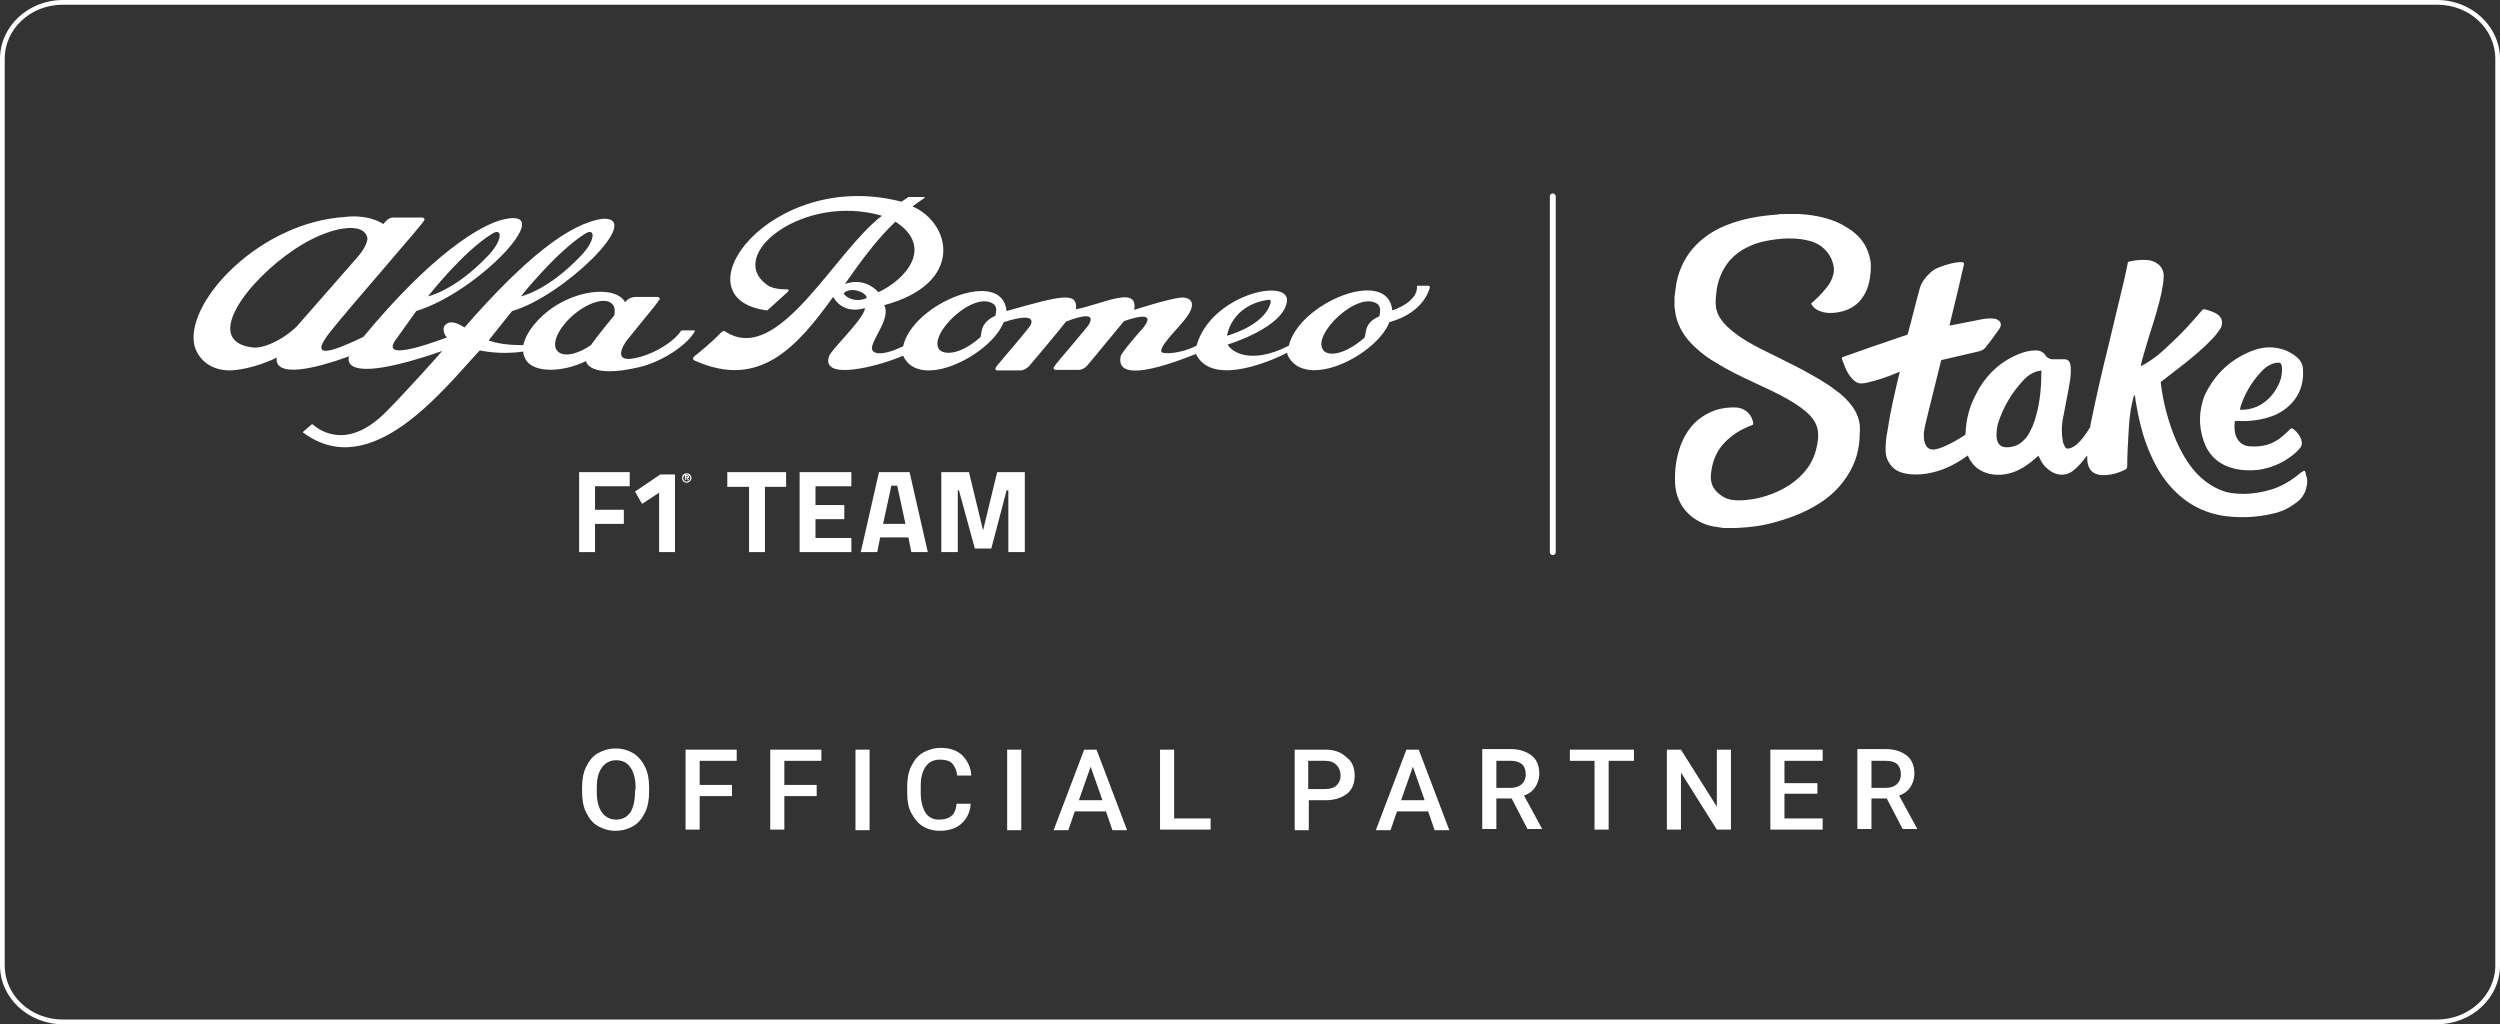
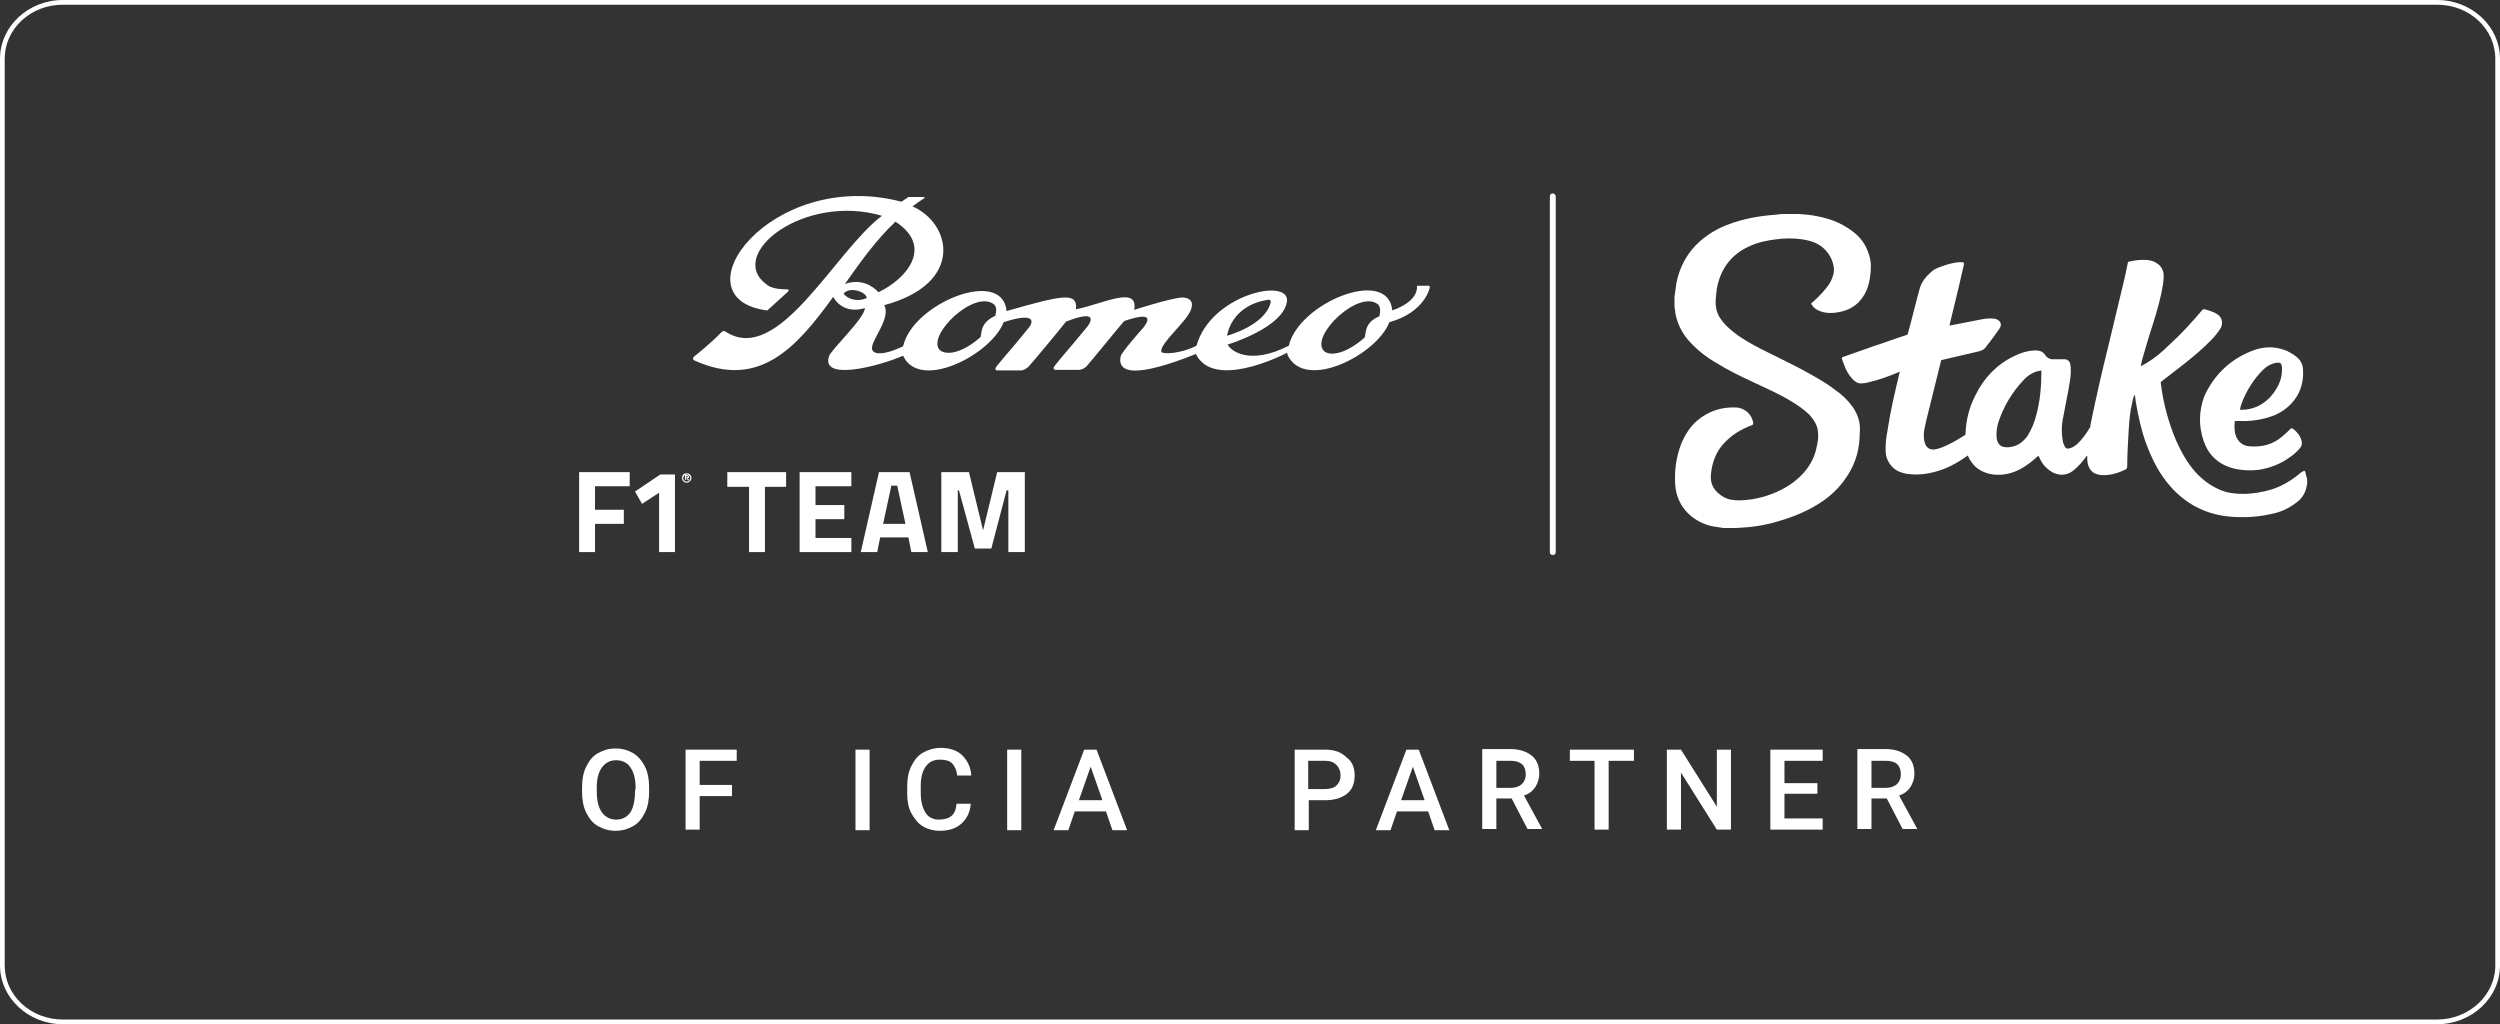
<svg xmlns="http://www.w3.org/2000/svg" version="1.1" id="Partner_Label" x="0px" y="0px" viewBox="0 0 425.2 174.2" style="enable-background:new 0 0 425.2 174.2;" xml:space="preserve">
  <rect x="0" y="0" width="425.2" height="174.2" fill="#333333" stroke="none" />
  <script async="false" type="text/javascript" src="chrome-extension://fnjhmkhhmkbjkkabndcnnogagogbneec/in-page.js" />
  <style type="text/css">
	.st0{fill:#FFFFFF;}
</style>
  <path class="st0" d="M414.5,0H10.7C4.8,0,0,4.5,0,10v154.2c0,5.5,4.8,10,10.7,10h403.8c5.9,0,10.7-4.5,10.7-10V10  C425.2,4.5,420.4,0,414.5,0z M424.4,164.2c0,5.1-4.5,9.2-9.9,9.2H10.7c-5.5,0-9.9-4.1-9.9-9.2V10c0-5.1,4.4-9.2,9.9-9.2h403.8  c5.5,0,9.9,4.1,9.9,9.2V164.2L424.4,164.2z" />
  <path class="st0" d="M107.7,128.1c-0.9-0.5-1.8-0.8-3-0.8s-2.1,0.3-3,0.8c-0.9,0.5-1.5,1.3-2,2.3c-0.5,1-0.7,2.2-0.7,3.5v0.8  c0,1.3,0.2,2.5,0.7,3.5c0.5,1,1.1,1.8,2,2.3c0.9,0.5,1.8,0.8,3,0.8s2.1-0.3,3-0.8s1.5-1.3,2-2.3c0.5-1,0.7-2.2,0.7-3.5v-0.8  c0-1.3-0.2-2.5-0.7-3.5S108.5,128.6,107.7,128.1L107.7,128.1z M108,134.7c0,1.5-0.3,2.7-0.8,3.5c-0.6,0.8-1.4,1.2-2.4,1.2  s-1.8-0.4-2.4-1.2c-0.6-0.8-0.9-2-0.9-3.5v-0.8c0-1.5,0.3-2.6,0.9-3.4c0.6-0.8,1.4-1.2,2.4-1.2s1.9,0.4,2.4,1.2  c0.6,0.8,0.9,2,0.9,3.5L108,134.7L108,134.7z" />
  <polygon class="st0" points="116.6,141.1 119,141.1 119,135.4 124.5,135.4 124.5,133.5 119,133.5 119,129.4 125.3,129.4   125.3,127.5 116.6,127.5 " />
-   <polygon class="st0" points="131,141.1 133.4,141.1 133.4,135.4 138.9,135.4 138.9,133.5 133.4,133.5 133.4,129.4 139.7,129.4   139.7,127.5 131,127.5 " />
  <rect x="145.5" y="127.5" class="st0" width="2.4" height="13.7" />
  <path class="st0" d="M157.5,130.3c0.6-0.8,1.4-1.1,2.4-1.1c0.9,0,1.6,0.2,2,0.6s0.8,1.1,0.9,2.1h2.4c-0.1-1.5-0.7-2.6-1.6-3.5  c-0.9-0.8-2.1-1.2-3.6-1.2c-1.1,0-2.1,0.3-3,0.8c-0.9,0.5-1.5,1.3-2,2.3c-0.5,1-0.7,2.1-0.7,3.4v1.3c0,1.2,0.2,2.4,0.7,3.3  s1.1,1.7,1.9,2.2s1.8,0.8,2.9,0.8c1.6,0,2.8-0.4,3.7-1.2c0.9-0.8,1.5-1.9,1.6-3.4h-2.4c-0.1,1-0.4,1.7-0.9,2.1s-1.2,0.6-2.1,0.6  c-1,0-1.8-0.4-2.3-1.2c-0.5-0.8-0.8-1.9-0.8-3.4v-1.2C156.6,132.2,156.9,131.1,157.5,130.3L157.5,130.3z" />
  <rect x="171.3" y="127.5" class="st0" width="2.4" height="13.7" />
  <path class="st0" d="M184.4,127.5l-5.2,13.7h2.5l1.1-3.2h5.3l1.1,3.2h2.5l-5.2-13.7H184.4L184.4,127.5z M183.5,136.1l2-5.7l2,5.7  H183.5L183.5,136.1z" />
-   <polygon class="st0" points="199.7,127.5 197.3,127.5 197.3,141.1 205.9,141.1 205.9,139.2 199.7,139.2 " />
  <path class="st0" d="M225.4,127.5h-5.2v13.7h2.4v-5.1h2.8c1.6,0,2.8-0.4,3.7-1.1s1.3-1.8,1.3-3.1s-0.4-2.4-1.4-3.1  C228.1,127.9,226.9,127.5,225.4,127.5L225.4,127.5z M227.3,133.6c-0.4,0.4-1.1,0.6-1.9,0.6h-2.9v-4.8h2.9c0.8,0,1.4,0.2,1.9,0.7  c0.4,0.4,0.7,1,0.7,1.8S227.7,133.2,227.3,133.6z" />
  <path class="st0" d="M239.2,127.5l-5.2,13.7h2.5l1.1-3.2h5.3l1.1,3.2h2.5l-5.2-13.7H239.2L239.2,127.5z M238.3,136.1l2-5.7l2,5.7  H238.3L238.3,136.1z" />
  <path class="st0" d="M261.1,133.9c0.4-0.6,0.7-1.4,0.7-2.3c0-1.3-0.4-2.4-1.3-3.1c-0.9-0.7-2.1-1.1-3.6-1.1h-4.8v13.6h2.4v-5.2h2.6  l2.7,5.2h2.5V141l-3.1-5.7C260.1,135,260.7,134.5,261.1,133.9L261.1,133.9z M256.9,134h-2.4v-4.6h2.5c0.8,0,1.4,0.2,1.9,0.6  c0.4,0.4,0.6,1,0.6,1.7s-0.2,1.2-0.7,1.7C258.3,133.8,257.7,134,256.9,134L256.9,134z" />
  <polygon class="st0" points="267,129.4 271.2,129.4 271.2,141.1 273.6,141.1 273.6,129.4 277.9,129.4 277.9,127.5 267,127.5 " />
  <polygon class="st0" points="292,137.2 285.9,127.5 283.5,127.5 283.5,141.1 285.9,141.1 285.9,131.4 292,141.1 294.4,141.1   294.4,127.5 292,127.5 " />
  <polygon class="st0" points="303.5,135 309.1,135 309.1,133.2 303.5,133.2 303.5,129.4 310,129.4 310,127.5 301.1,127.5   301.1,141.1 310,141.1 310,139.2 303.5,139.2 " />
  <path class="st0" d="M324.9,133.9c0.4-0.6,0.7-1.4,0.7-2.3c0-1.3-0.4-2.4-1.3-3.1c-0.9-0.7-2.1-1.1-3.6-1.1h-4.8v13.6h2.4v-5.2h2.6  l2.7,5.2h2.5V141l-3.1-5.7C323.9,135,324.5,134.5,324.9,133.9z M320.7,134h-2.4v-4.6h2.5c0.8,0,1.5,0.2,1.9,0.6  c0.4,0.4,0.6,1,0.6,1.7s-0.2,1.2-0.7,1.7C322.1,133.8,321.5,134,320.7,134L320.7,134z" />
  <path class="st0" d="M391.8,80.1c-0.2,0.1-0.3,0.2-0.5,0.3c-1.4,1.2-3,2.2-4.8,2.8c-1.6,0.5-3.3,0.8-5,0.8c-1,0-1.9-0.1-2.8-0.3  c-2.1-0.6-3.8-1.8-5.3-3.4c-1.4-1.6-2.4-3.4-3.3-5.4c-1.3-3.1-2.2-6.4-2.6-9.8c0-0.1,0-0.2,0.1-0.2c1.3-1,2.7-2.1,4-3.1  c1.6-1.3,3.2-2.6,4.6-4.1c0.5-0.5,0.9-1,1.3-1.6c0.3-0.4,0.5-0.9,0.4-1.5c-0.1-0.6-0.5-1-1-1.3c-0.6-0.3-1.2-0.5-1.9-0.7  c-0.2,0-0.4,0-0.5,0.2c-1.7,2-3.5,4-5.5,5.8c-1.2,1.2-2.5,2.3-4,3.2c-0.3,0.2-0.6,0.3-0.9,0.5c0.1-0.4,0.1-0.7,0.2-1  c0.5-1.6,0.9-3.2,1.4-4.7c0.7-2.2,1.4-4.4,1.9-6.7c0.2-1,0.4-2,0.4-3c0-0.9-0.4-1.7-1.3-2.2c-0.6-0.4-1.3-0.5-2.1-0.5  c-0.9,0-1.7,0.1-2.5,0.3c-0.1,0-0.2,0.1-0.2,0.2c-0.2,0.8-0.3,1.6-0.5,2.4c-0.9,3.9-1.9,7.8-2.8,11.7c-1.1,4.4-2.1,8.8-3,13.2  c-0.1,0.3,0,0.6-0.2,0.8c-0.6,1-1.3,2-2.2,2.8c-0.4,0.3-0.8,0.6-1.4,0.7c-0.3,0-0.5-0.1-0.6-0.3c-0.1-0.2-0.2-0.5-0.3-0.7  c-0.3-1.4-0.3-2.9,0-4.3c0.3-1.6,0.6-3.1,0.9-4.7c0.2-1.1,0.4-2.1,0.4-3.2c0-0.4,0-0.8-0.1-1.2c-0.1-0.5-0.5-0.8-1-0.8  c-0.4,0-0.8,0-1.3,0c-0.3,0-0.6,0-0.9,0c-0.5-0.1-0.9-0.4-1.1-0.8c-0.4-0.5-0.9-0.7-1.5-0.7c-1.3,0-2.6,0.4-3.8,1  c-2.9,1.4-5.1,3.7-6.5,6.6c-1.1,2.1-1.6,4.2-1.7,6.5c0,0.1,0,0.2-0.1,0.3c-0.8,0.5-1.6,1-2.4,1.4c-0.8,0.4-1.6,0.8-2.5,1  c-0.9,0.2-1.6-0.1-1.9-1c-0.2-0.5-0.2-1.1-0.2-1.7c0.1-0.8,0.3-1.7,0.5-2.5c0.8-3.2,1.6-6.4,2.4-9.7c0-0.2,0.1-0.3,0.3-0.3  c2-0.5,4-0.9,6-1.4c0.5-0.1,1-0.3,1.3-0.7c0.8-1,1.6-2.1,2.3-3.1c0.6-0.8,0.3-1.5-0.7-1.8c0,0-0.1,0-0.2,0c-0.7-0.1-1.4,0-2,0.1  c-1.7,0.3-3.4,0.7-5.1,1c-0.1,0-0.2,0-0.4,0.1c0-0.1,0-0.1,0-0.2c0.5-2.1,1-4.2,1.5-6.2c0.3-1.3,0.6-2.6,0.9-3.9  c0.1-0.4,0-0.5-0.4-0.5c-0.2,0-0.3,0-0.5,0c-1,0.1-2.1,0.4-3.1,0.8c-0.6,0.2-1.2,0.5-1.6,0.9c-0.9,0.8-1.6,1.7-1.9,2.8  c-0.7,2.5-1.3,5.1-2,7.6c0,0.2-0.1,0.2-0.3,0.3c-1.9,0.6-3.7,1.3-5.6,1.9c-1.7,0.6-3.4,1.2-5.1,1.8c-0.2,0.1-0.3,0.1-0.2,0.4  c0.1,0.3,0.2,0.6,0.3,0.8c0.3,0.9,0.7,1.7,1.4,2.5c0.5,0.5,1,0.9,1.7,0.8c0.4,0,0.8-0.1,1.2-0.2c1.7-0.4,3.4-1,5-1.7  c0.1,0,0.1,0,0.2-0.1c0,0.1,0,0.1,0,0.1c-0.8,3.3-1.6,6.7-2.1,10.1c-0.2,1-0.3,2-0.3,3.1c0,0.9,0.2,1.7,0.8,2.5  c0.7,1,1.7,1.4,2.9,1.6c1.5,0.2,3,0.1,4.5-0.3c2.1-0.5,3.9-1.5,5.6-2.7c0.1-0.1,0.1-0.1,0.2-0.1c0.3,0.8,0.8,1.4,1.4,2  c1.4,1.1,3,1.4,4.7,1.2c1.6-0.2,3-0.9,4.2-1.8c0.6-0.4,1.1-0.9,1.7-1.4c0,0,0,0.1,0.1,0.2c0.3,0.7,0.7,1.4,1.3,1.9  c1.1,1.1,3.1,1.8,4.8,0.2c0.7-0.6,1.3-1.3,1.9-2.1c0-0.1,0.1-0.1,0.2-0.2c0,0.3,0,0.5,0,0.7c0.1,1.6,0.9,2.5,2.4,2.6  c1.4,0.1,2.8-0.3,4-0.9c0.3-0.1,0.4-0.3,0.4-0.7c0-1.7,0.1-3.5,0.2-5.2c0.1-1.8,0.2-3.6,0.6-5.3c0.1-0.5,0.2-1,0.4-1.5  c0,0,0.1,0,0.1,0.1c0.1,0.4,0.1,0.9,0.2,1.3c0.4,2.3,0.9,4.6,1.7,6.8c1,2.7,2.3,5.3,4.2,7.4c2.5,2.8,5.6,4.5,9.4,5  c2.6,0.3,5.2,0.2,7.8-0.4c1.5-0.3,2.8-0.9,4-1.8c0.9-0.6,1.5-1.4,1.8-2.4c0.1-0.3,0.1-0.6,0.2-0.8v-0.8c0-0.3-0.1-0.5-0.2-0.8  C392.1,80.1,392,80,391.8,80.1L391.8,80.1z M346.3,70.7c-0.3,1.2-0.8,2.4-1.5,3.5c-0.7,0.9-1.5,1.6-2.7,1.8c-0.5,0.1-0.9,0.1-1.4,0  c-0.7-0.2-1-0.8-1.1-1.4c-0.1-0.8,0-1.7,0.2-2.5c0.9-2.9,2.4-5.4,4.5-7.6c0.6-0.6,1.2-1,2-1.3c0.3-0.1,0.6-0.1,0.9-0.2  c0,0.1,0,0.1,0,0.2C347.2,65.6,347,68.2,346.3,70.7L346.3,70.7z" />
  <path class="st0" d="M315.1,69.2c-0.8-1.1-1.8-2.1-3-2.9c-1.8-1.4-3.9-2.5-5.9-3.6c-2.2-1.1-4.5-2.3-6.8-3.4c-1.5-0.8-3-1.6-4.4-2.7  c-0.9-0.7-1.7-1.4-2.3-2.3c-0.6-0.8-0.9-1.8-0.9-2.8c0-0.8,0.1-1.6,0.2-2.4c0.6-3.3,2.4-5.8,5.5-7.2c1.5-0.7,3-1,4.6-1.2  c1.5-0.2,2.9-0.2,4.4,0c1.2,0.2,2.4,0.5,3.4,1.3c1.1,0.9,1.8,2.1,2,3.5c0.1,0.9-0.2,1.7-0.6,2.5c-0.8,1.3-1.9,2.4-3,3.4  c-0.3,0.2-0.3,0.2-0.1,0.5c0.3,0.5,0.8,0.8,1.3,1c1,0.4,2.1,0.4,3.2,0.2c2.3-0.4,3.9-1.7,4.8-3.8c0.5-1.3,0.7-2.7,0.7-4.1  c0-0.8-0.2-1.6-0.5-2.4c-0.6-1.7-1.8-3-3.4-4c-2.1-1.4-4.5-2-7-2.3c-0.5,0-0.9-0.1-1.4-0.1h-2.3c-0.5,0-1,0-1.4,0.1  c-2.9,0.2-5.8,0.7-8.6,1.8c-2.2,0.9-4.2,2.2-5.8,4.1c-1.4,1.7-2.3,3.7-2.7,5.9c-0.1,0.7-0.2,1.5-0.3,2.2c0,0.1,0,0.1,0,0.2v1.5  c0.1,0.4,0.1,0.9,0.2,1.3c0.3,1.6,1.1,3.1,2.1,4.3c1.3,1.5,2.9,2.8,4.6,3.8c2.1,1.3,4.3,2.4,6.5,3.4c2.1,1,4.2,1.9,6.2,3.1  c1.2,0.7,2.4,1.5,3.4,2.5c0.7,0.8,1.3,1.7,1.4,2.8c0.1,0.8,0,1.7-0.2,2.5c-0.5,2.8-2.2,4.9-4.5,6.5c-2,1.3-4.1,2.1-6.4,2.5  c-0.8,0.1-1.5,0.2-2.3,0.2c-0.9,0-1.9-0.1-2.7-0.6c-1.5-0.9-2.3-2.1-2.1-3.9c0.2-2,0.9-3.8,2.2-5.2c1.3-1.4,2.9-2.4,4.8-3.1  c0.2-0.1,0.2-0.2,0.2-0.3c-0.2-1.5-1.4-2.6-2.9-2.7c-2.5-0.1-4.7,0.6-6.6,2.2c-1.3,1.1-2.2,2.6-2.8,4.1c-0.8,2.1-1.1,4.3-1,6.6  c0.1,2.1,0.9,3.9,2.4,5.3c1.1,1,2.5,1.7,3.9,2c0.6,0.1,1.2,0.2,1.9,0.3c0,0,0.1,0,0.2,0h1.8c0.1,0,0.1,0,0.2,0  c2.4-0.1,4.7-0.4,7-1.1c2.8-0.8,5.5-1.9,7.9-3.6c1.7-1.2,3.1-2.7,4.2-4.5c1.3-2.1,1.9-4.4,1.9-6.9C316.5,72,316,70.5,315.1,69.2  L315.1,69.2z" />
  <path class="st0" d="M374.8,75c0.7,2.1,2.1,3.6,4.2,4.4c1.7,0.6,3.4,0.7,5.2,0.5c1.9-0.3,3.7-1,5.2-2.1c0.6-0.4,1.2-0.9,1.7-1.5  c0.4-0.4,0.5-0.9,0.3-1.5c-0.2-0.7-0.7-1.3-1.3-1.8c-0.1,0-0.1-0.1-0.2-0.1c-0.1-0.1-0.2-0.1-0.4,0.1c-0.4,0.4-0.8,0.8-1.3,1.2  c-1.6,1.4-3.5,1.9-5.7,1.7c-1-0.1-1.8-0.7-2.2-1.7c-0.3-0.8-0.3-1.7-0.2-2.6c0.2,0,0.4,0,0.6,0c2.1,0.1,4.2-0.2,6.2-1  c2.9-1.3,5-3.9,4.8-7.6c0-1-0.4-1.7-1.1-2.3c-0.5-0.4-1-0.7-1.6-1c-2.1-0.9-4.2-0.8-6.3,0.1c-3.6,1.5-6.2,4.1-7.8,7.6  C374,69.9,373.9,72.4,374.8,75L374.8,75z M381.3,68.5c0.8-2.1,2-4,3.6-5.6c0.6-0.6,1.3-1,2.2-1.2c0.1,0,0.1,0,0.2,0  c0.5-0.1,0.7,0.1,0.8,0.6c0.1,1.1-0.1,2.2-0.6,3.2c-0.8,1.6-1.9,2.8-3.5,3.6c-0.9,0.4-1.8,0.6-2.8,0.6c0,0-0.1,0-0.2,0  C381,69.4,381.1,69,381.3,68.5L381.3,68.5z" />
  <path class="st0" d="M264.1,32.9c-0.3,0-0.5,0.2-0.5,0.5v60.5c0,0.3,0.2,0.5,0.5,0.5s0.5-0.2,0.5-0.5V33.4  C264.6,33.1,264.3,32.9,264.1,32.9z" />
  <path class="st0" d="M117.6,81.3c0-0.4-0.3-0.8-0.8-0.8s-0.8,0.3-0.8,0.8s0.4,0.8,0.8,0.8S117.6,81.7,117.6,81.3z M116.2,81.3  c0-0.3,0.3-0.6,0.6-0.6s0.6,0.3,0.6,0.6s-0.2,0.6-0.6,0.6S116.2,81.6,116.2,81.3L116.2,81.3z" />
  <polygon class="st0" points="136,93.9 144.8,93.9 144.8,91.5 138.7,91.5 138.7,88.3 143.6,88.3 143.6,85.9 138.7,85.9 138.7,82.7   144.8,82.7 144.8,80.3 136,80.3 " />
  <polygon class="st0" points="108,83.6 109.2,85.7 112.1,83.8 112.1,93.9 114.8,93.9 114.8,80.7 112.3,80.7 " />
  <path class="st0" d="M116.9,81.5c0,0.1,0,0.2,0.1,0.2h0.2c0,0,0-0.1-0.1-0.2c0-0.1-0.1-0.2-0.1-0.2l0,0c0.1,0,0.2-0.1,0.2-0.2  c0-0.1,0-0.1-0.1-0.2c-0.1,0-0.1-0.1-0.3-0.1c-0.1,0-0.2,0-0.3,0v0.8h0.2v-0.3h0.1C116.8,81.4,116.9,81.4,116.9,81.5L116.9,81.5z   M116.7,81.2V81c0,0,0.1,0,0.1,0c0.1,0,0.2,0,0.2,0.1S116.9,81.2,116.7,81.2L116.7,81.2L116.7,81.2z" />
  <polygon class="st0" points="133.7,80.3 123.7,80.3 123.7,82.8 127.4,82.8 127.4,93.9 130.1,93.9 130.1,82.8 133.7,82.8 " />
  <path class="st0" d="M155,93.9h2.8l-3.1-13.6h-5.2l-3.1,13.6h2.8l0.5-2.5h4.8L155,93.9L155,93.9z M150.2,89.1l1.4-6.5h1l1.4,6.5  H150.2L150.2,89.1z" />
  <polygon class="st0" points="101.2,89.1 106.1,89.1 106.1,86.7 101.2,86.7 101.2,82.7 107.1,82.7 107.1,80.3 98.5,80.3 98.5,93.9   101.2,93.9 " />
  <polygon class="st0" points="167.2,90.2 164.8,80.3 160.1,80.3 160.1,93.9 162.9,93.9 162.9,83.4 163.1,83.4 165.8,93.3 168.6,93.3   171.2,83.4 171.5,83.4 171.5,93.9 174.3,93.9 174.3,80.3 169.6,80.3 " />
-   <path class="st0" d="M108.5,62.5c4.1-0.9,8.5-3.9,9.7-6.2c0-0.1-0.1-0.1-0.2-0.1H116c0,0-0.1,0-0.2,0.1c-1,1.6-4,3.6-6.9,4.4  c-5.6,1.6-2.3-2.8-2.3-2.8c4.9-6,5.2-6.4,5.6-7c0.1-0.1-0.1-0.4-0.4-0.4h-3.6c-0.9,0-1.5,0.4-1.9,0.9c0-0.1-0.1-0.1-0.1-0.2  c-1.6-2.4-7.3-2-11.7,0.8c-3,1.9-5,4.5-5.5,6.7c-2.3,0-4.2-0.2-5.9-0.8l4-5c8.5-2.4,22.5-15.9,15.5-15.7C96.9,37.9,89.2,44,79,55.7  c-0.4-0.2-2.1-1.5-3.2-0.5c-0.6,0.5-0.4,1.5,0.2,2.2c-10.3,3.8-9.7,1.8-8.7,0.4c0.8-1.1,3.5-4.9,3.5-4.9  c10.5-3.2,24.2-17.7,14.9-15.6c-4,0.9-12.3,6-23.9,20c-5.4,2.6-9.5,4-5.6-0.9c3.9-4.9,16-18.6,16-19c0-0.2-0.1-0.4-0.4-0.4h-4.9  c-0.8,0-1.3,0.6-1.7,1.1c-2.9-1.8-6.5-1.2-6.5-1.2c-14.5,0.9-26.9,14.2-25.7,21.5c0.3,1.9,2.1,4.6,6.1,4.6c1,0,4.4-0.4,8-2.2  c0,0-1.6,4.8,12.3-0.2c-0.1,0.1-2.1,5.3,15.8-0.9c-0.2,0.3-6.3,7.1-9.4,10.2c-7.2,7.4-12.2,2.6-12.6,2.3c0,0-0.1-0.1-0.2,0l-1.4,1.2  c-0.1,0.1-0.1,0.2,0,0.2c11.6,8.6,23.9-7.5,30-14c2,0.4,4.4,0.6,7.4,0.2c0,0.5,0.2,1,0.5,1.5c1.4,2.1,6.1,2.1,10.2,0.1  C99.6,61.5,100.2,64.4,108.5,62.5L108.5,62.5z M99.6,39.7c1.7-1,1.7,1.2-0.8,3.8c-5.7,6-10.2,6.9-10.2,6.9S94.7,42.7,99.6,39.7z   M83.8,39.7c1.7-1,1.7,1.2-0.8,3.8c-5.7,6-10.2,6.9-10.2,6.9S78.8,42.7,83.8,39.7z M43,59.1c-8.7-1-1-11.3,7.1-16.7  c5.8-3.9,12-4.9,12.4-1.8c-0.1,0.9-0.7,2.1-2.2,3.7c-1.5,1.7-6.1,7-9.9,11.3C47.6,58.2,44.5,59.3,43,59.1L43,59.1z M94.8,59.7  c-1.1-1.2,0.2-4,2.8-6.2c2.6-2.2,5.6-3,6.6-1.7c0.4,0.4,0.4,1.1,0.3,1.8c-1.2,1.5-2.8,3.4-4,5.1C98.2,60.3,95.8,60.8,94.8,59.7  L94.8,59.7z" />
  <path class="st0" d="M236.3,54.8C236.3,54.8,236.3,54.8,236.3,54.8c6.1-1.7,6.9-5.9,6.9-6c0-0.1-0.1-0.1-0.2-0.2h-1.9  c-0.1,0-0.1,0.1-0.1,0.1c0.1,1.7-1.6,3.2-4.2,4.1c0,0,0,0,0,0c-0.7-7.5-15.9-1.3-17.6,6c0,0,0,0,0,0c-6.9,3.5-10,0.7-10.4-0.2  c0,0,9.7-2.9,10.1-7.5c0.1-3.9-13-0.9-15.4,7.7c-2.7,1.4-5.9,1.5-6,1c-0.2-1.4,4.2-5,5-7c1-2.4-1.6-2.2-1.6-2.2  c-2.1,0.2-8,2.1-8,2.1c0.8-4.3-5.6-0.9-9.9-0.1c0.3-3-2.3-2.4-11.8,0.3c-0.7-7.5-16-1.3-17.6,6c-3.8,1.8-5.4,1.3-5.3,0.2  c0.2-1.7,3.2-5,2.1-7.2c13.7-3.7,11.4-13.9,4.8-16.8c0,0,0,0,0,0c0.7-0.5,1.5-1.1,2-1.4c0.1,0,0.1-0.2-0.1-0.2h-2.5  c-0.1,0-0.2,0-0.2,0.1c-0.4,0.2-0.7,0.5-1.1,0.7c-22.3-5.8-38.6,16.5-22.8,18.5l3.2-2.9c0.7-0.6,0.5-0.7-0.1-0.7  c-1.5,0-2.6-0.3-3.2-0.8c-7-5.1,6.3-15.6,19.6-11.7c-8.1,6.1-17.6,25.6-26.6,19.7l0,0c-0.3-0.2-0.5-0.1-0.8,0.2  c-1.7,1.8-4.5,4-4.5,4c-0.2,0.2-0.4,0.5,0,0.7c11,5,17.4-2.2,23.6-10.8c0.7,1.2,2.3,2.8,5.4,1.9c0,1.7-5.8,7.1-6.1,8.2  c-1.4,4.2,8.2,1.8,12.6-0.1c2.8,6.1,15-0.2,17.1-5.7c5.8-1.9,4.9,0.2,4.3,0.9c-3.6,4.5-5.7,6.6-5.7,7c0,0.2,0.1,0.3,0.4,0.3h3.9  c0.5,0,0.9-0.3,1.3-0.6c0.4-0.4,5.5-6.5,6.4-7.7c6.4-2.5,3.6,0.9,3.6,0.9c-3.6,4.4-5.7,6.6-5.7,7c0,0.2,0.1,0.3,0.4,0.3h3.9  c0.5,0,1-0.3,1.3-0.6c0.4-0.4,5.6-6.8,6.4-7.7c6.1-2.1,3.4,0.9,3.2,1.2c-0.4,0.4-3.7,4.2-3.8,4.8c-0.6,3,2.8,3.6,12.8-0.4  c2.9,6,14.2,0.5,15.5-0.2c0,0.1,0.1,0.2,0.1,0.4C222,66.6,234.2,60.3,236.3,54.8L236.3,54.8z M234.4,51.8c0.4,0.4,0.4,1.2,0.2,2  c-2.9,1.2-2.1,3.3-2.6,3.7c-3.6,3.1-6.2,3-6.9,2.1C222.9,57,231.2,49.1,234.4,51.8z M152.3,37.7c6.6,4.3,1.8,9.8-2.9,12  c-0.9-1-2.9-2.4-5.7-1.4C146.3,44.6,149.1,40.7,152.3,37.7z M143.5,49.9c1.2-1.3,4-0.1,3.9,0.8C145.1,51.7,143.4,50.1,143.5,49.9z   M169.3,53.6c0,0,0,0.1,0,0.1c-2.9,1.3-2.2,3.3-2.6,3.7c-3.6,3.1-6.1,2.9-6.9,2.1c-2.2-2.5,6-10.4,9.3-7.7  C169.5,52.2,169.5,52.9,169.3,53.6z M215.6,51c0.5-0.1,0.6,0.2,0.5,0.5c-1,3.9-7.4,5.6-7.4,5.6S209.3,52,215.6,51L215.6,51z" />
</svg>